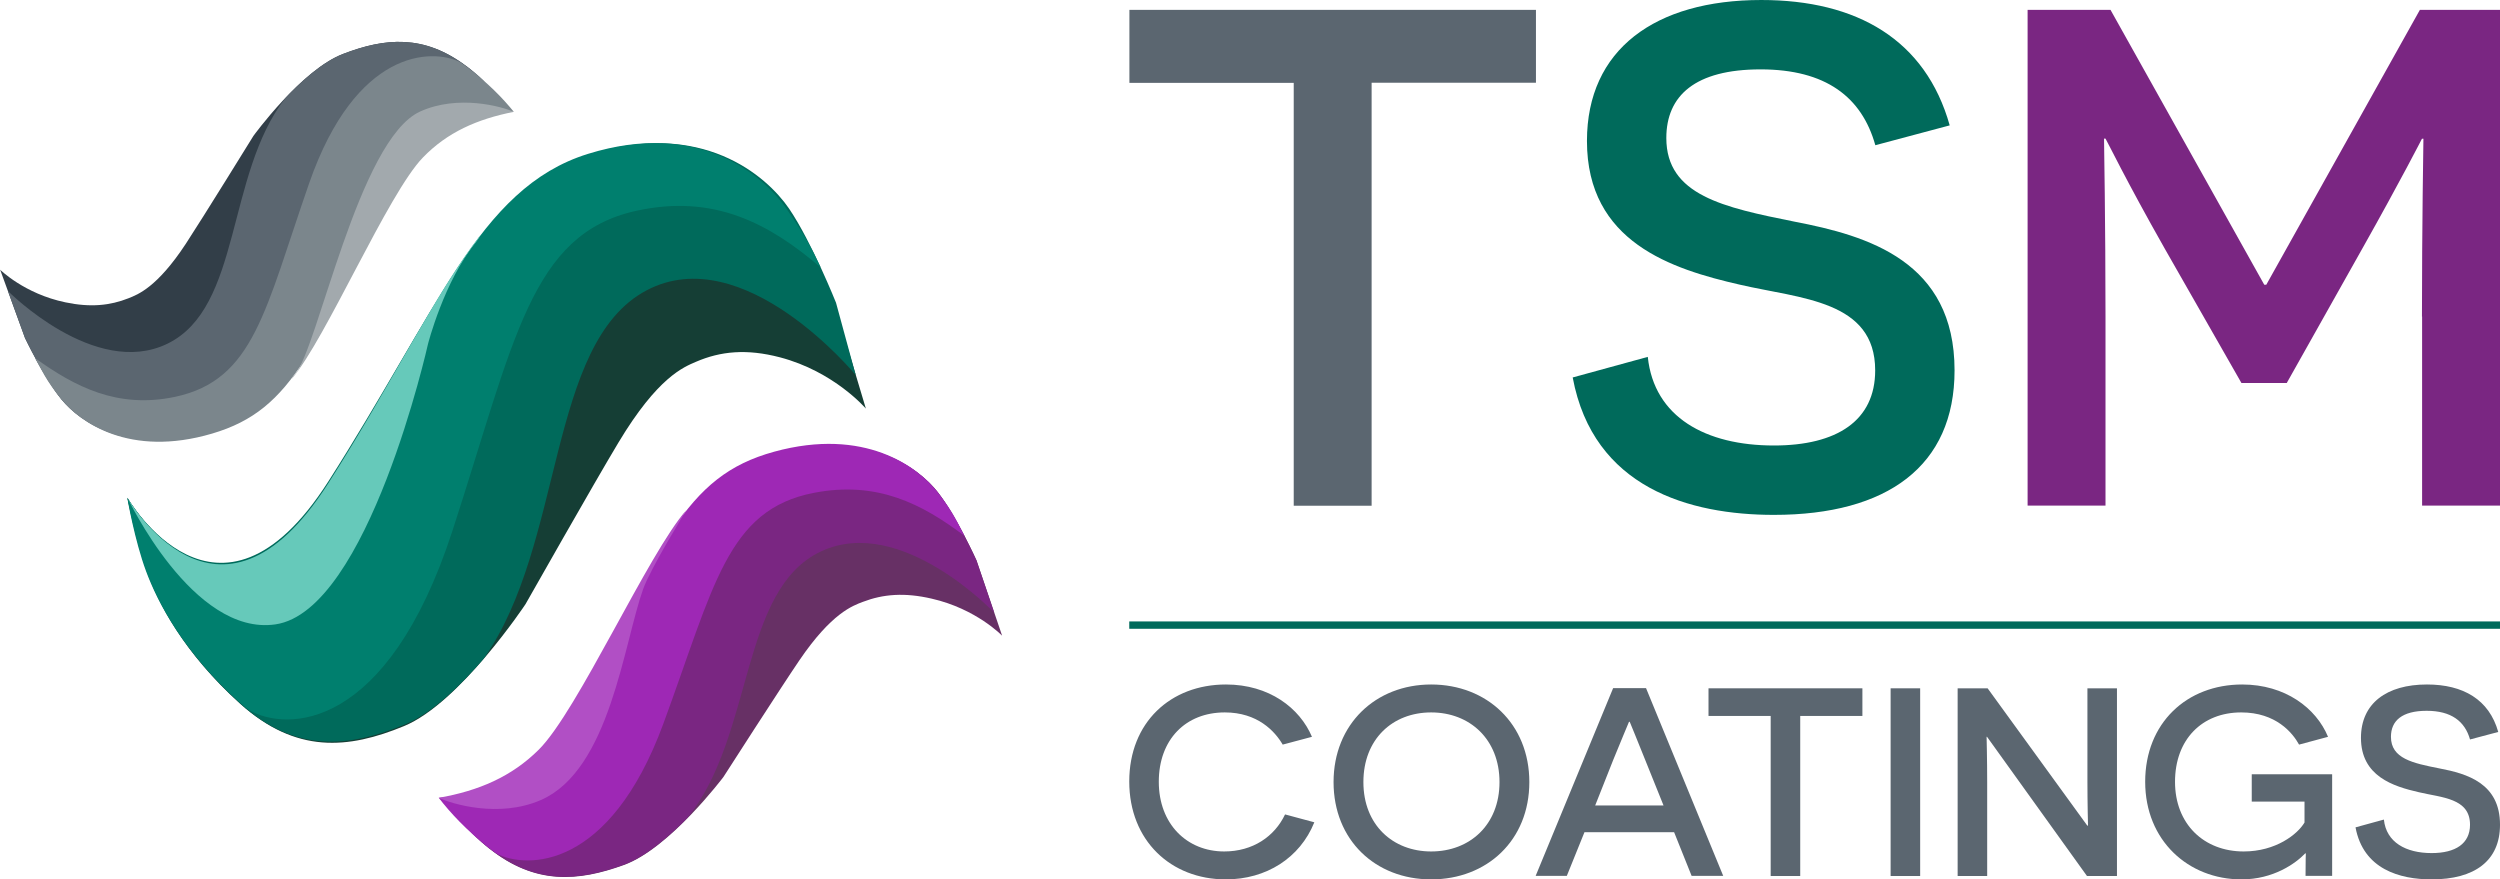
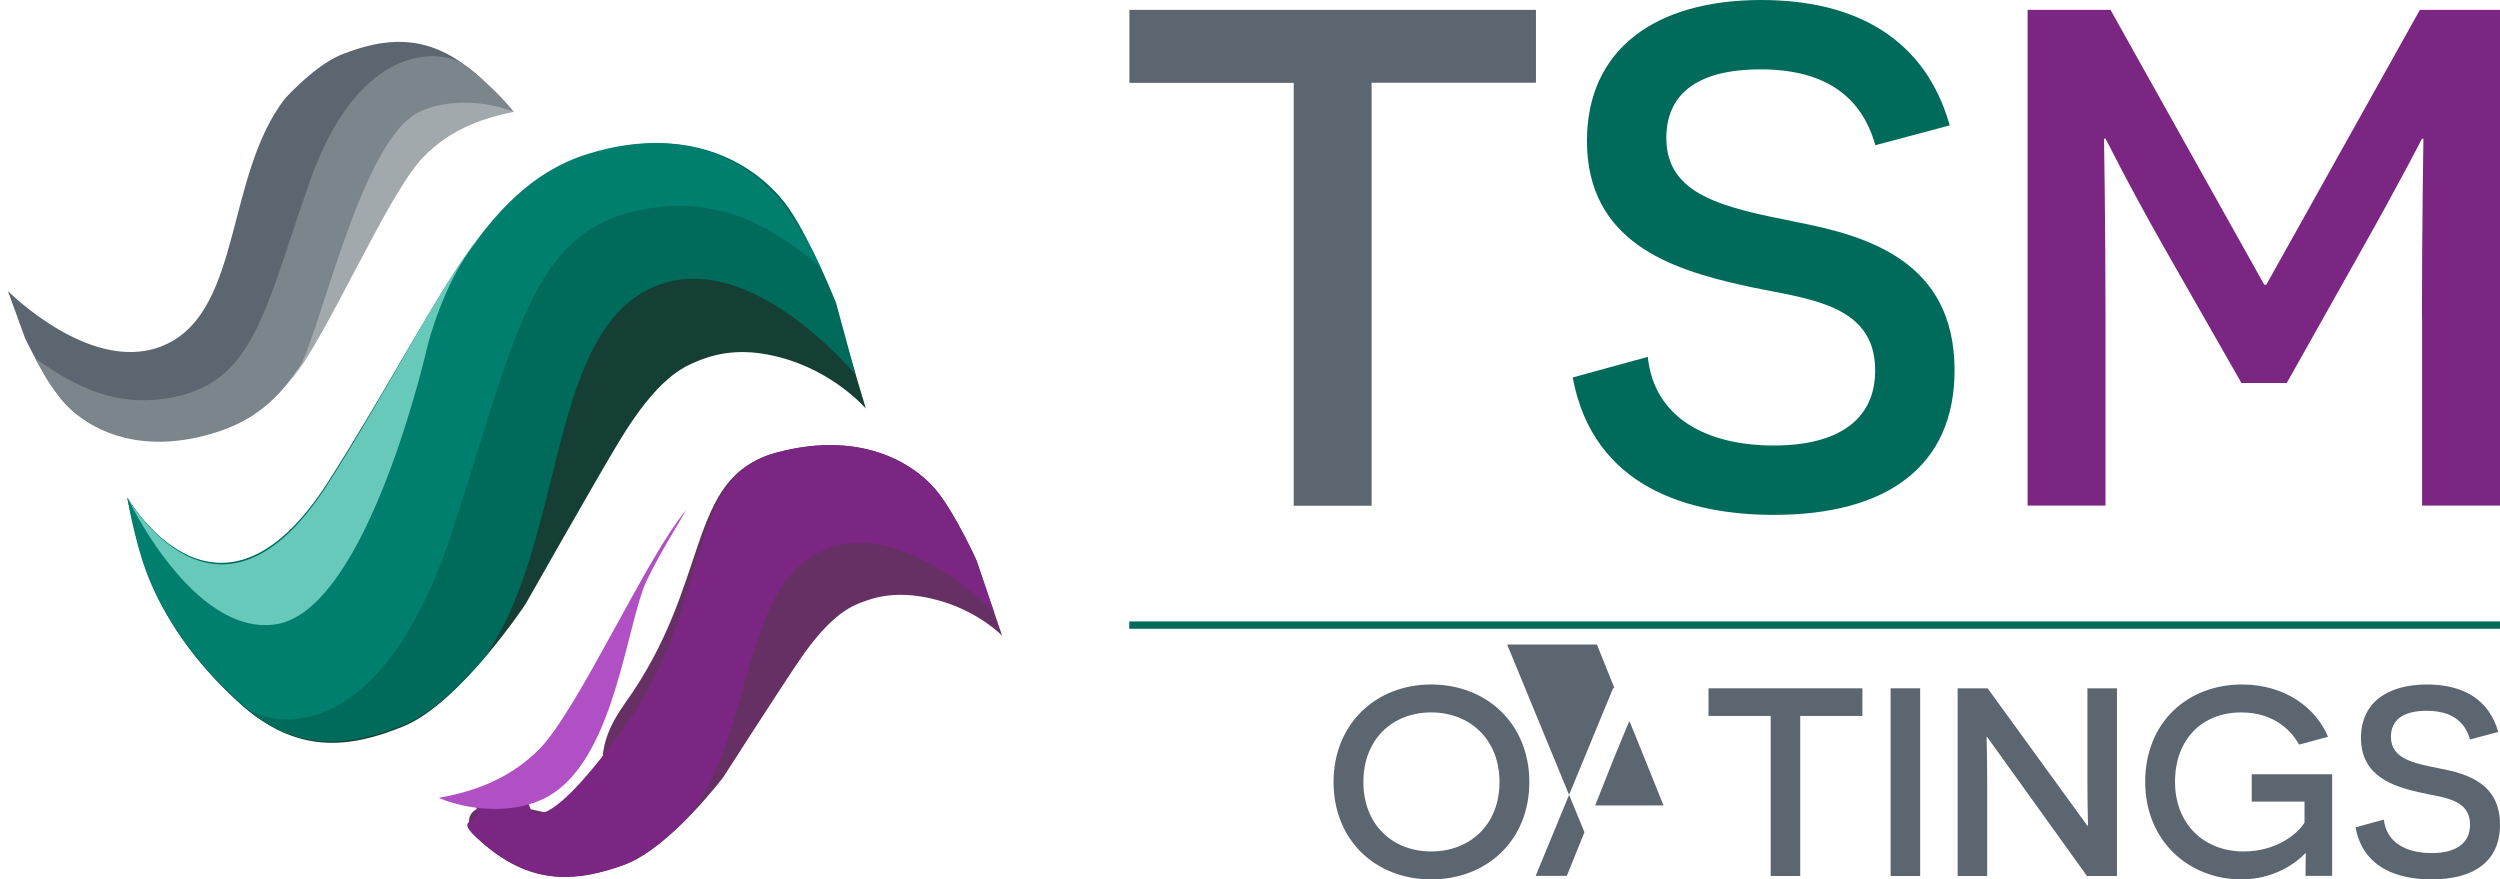
<svg xmlns="http://www.w3.org/2000/svg" id="Laag_1" viewBox="0 0 170.09 59.83">
  <defs>
    <style>.cls-1{fill:#a2a9ad;}.cls-1,.cls-2,.cls-3,.cls-4,.cls-5,.cls-6,.cls-7,.cls-8,.cls-9,.cls-10,.cls-11,.cls-12{stroke-width:0px;}.cls-2{fill:#007f6e;}.cls-3{fill:#7a2682;}.cls-4{fill:#153e35;}.cls-5{fill:#9e28b5;}.cls-6{fill:#7b868c;}.cls-7{fill:#323e48;}.cls-8{fill:#5b6670;}.cls-9{fill:#673065;}.cls-10{fill:#b14fc5;}.cls-13{fill:none;stroke:#006a5b;stroke-miterlimit:10;stroke-width:.5px;}.cls-11{fill:#006a5b;}.cls-12{fill:#66c9ba;}</style>
  </defs>
  <path class="cls-8" d="M93.32,5.64v28.77h-5.3V5.64h-11.18V.67h27.66v4.96h-11.18Z" />
  <path class="cls-11" d="M112.11,24.29c.43,4.1,3.95,6.02,8.58,6.02,4.29,0,6.89-1.69,6.89-5.11,0-4.77-5.06-4.87-9.2-5.83-4.63-1.06-10.41-2.89-10.41-9.78,0-6.22,4.63-9.59,11.86-9.59,6.51,0,11.18,2.7,12.82,8.53l-5.06,1.35c-.92-3.28-3.37-5.16-7.81-5.16s-6.41,1.78-6.41,4.67c0,3.9,3.9,4.72,8.72,5.69,5.01.96,10.89,2.7,10.89,10.12,0,6.51-4.58,9.83-12.29,9.83-5.73,0-12.29-1.83-13.69-9.35l5.11-1.4Z" />
  <path class="cls-3" d="M164.78,21.54c0-6.12.1-12.05.1-12.1h-.1s-1.45,2.84-4,7.37l-5.2,9.25h-3.08l-5.2-9.11c-2.65-4.67-4-7.47-4.05-7.52h-.1s.1,5.98.1,12.1v12.87h-5.3V.67h5.64l10.46,18.7h.14L164.64.67h5.45v33.73h-5.3v-12.87Z" />
-   <path class="cls-8" d="M89.42,55.95c-.98,2.43-3.28,3.88-6.02,3.88-3.74,0-6.57-2.64-6.57-6.66s2.81-6.6,6.58-6.6c2.94,0,5.02,1.6,5.85,3.56l-1.99.53c-.53-.91-1.71-2.19-3.94-2.19-2.66,0-4.49,1.84-4.49,4.72s1.92,4.74,4.45,4.74c1.95,0,3.43-1.02,4.14-2.52l1.97.53Z" />
  <path class="cls-8" d="M97.37,46.57c3.79,0,6.68,2.68,6.68,6.64s-2.88,6.62-6.68,6.62-6.64-2.68-6.64-6.62,2.86-6.64,6.64-6.64ZM97.37,57.93c2.63,0,4.65-1.81,4.65-4.72s-2.02-4.74-4.65-4.74-4.61,1.82-4.61,4.74,2.01,4.72,4.61,4.72Z" />
-   <path class="cls-8" d="M107.8,56.62l-1.2,2.97h-2.12l5.27-12.77h2.24l5.25,12.77h-2.15l-1.19-2.97h-6.11ZM111.94,51.72c-.46-1.13-1.04-2.59-1.06-2.61h-.05s-.62,1.48-1.08,2.61l-1.22,3.08h4.65l-1.24-3.08Z" />
+   <path class="cls-8" d="M107.8,56.62l-1.2,2.97h-2.12l5.27-12.77h2.24h-2.15l-1.19-2.97h-6.11ZM111.94,51.72c-.46-1.13-1.04-2.59-1.06-2.61h-.05s-.62,1.48-1.08,2.61l-1.22,3.08h4.65l-1.24-3.08Z" />
  <path class="cls-8" d="M122.48,48.71v10.89h-2.01v-10.89h-4.23v-1.88h10.47v1.88h-4.23Z" />
  <path class="cls-8" d="M128.63,46.83h2.01v12.77h-2.01v-12.77Z" />
  <path class="cls-8" d="M135.2,50.13h-.04s.04,1.53.04,3.14v6.33h-2.01v-12.77h2.04l6.78,9.34h.05s-.04-1.55-.04-2.99v-6.35h2.01v12.77h-2.04l-6.8-9.47Z" />
  <path class="cls-8" d="M156.86,59.59c0-1.22.02-1.39.02-1.53h-.04c-.66.69-2.17,1.77-4.34,1.77-3.61,0-6.55-2.64-6.55-6.64s2.83-6.62,6.6-6.62c2.92,0,5.03,1.6,5.84,3.56l-1.97.53c-.44-.8-1.57-2.19-3.94-2.19-2.66,0-4.5,1.84-4.5,4.72s1.97,4.74,4.67,4.74c2.19,0,3.67-1.17,4.14-1.97v-1.42h-3.59v-1.86h5.47v6.91h-1.81Z" />
  <path class="cls-8" d="M162.19,55.76c.16,1.55,1.5,2.28,3.25,2.28,1.62,0,2.61-.64,2.61-1.93,0-1.81-1.92-1.84-3.48-2.21-1.75-.4-3.94-1.09-3.94-3.7,0-2.35,1.75-3.63,4.49-3.63,2.46,0,4.23,1.02,4.85,3.23l-1.92.51c-.35-1.24-1.28-1.95-2.95-1.95s-2.43.67-2.43,1.77c0,1.48,1.48,1.79,3.3,2.15,1.9.36,4.12,1.02,4.12,3.83,0,2.46-1.73,3.72-4.65,3.72-2.17,0-4.65-.69-5.18-3.54l1.93-.53Z" />
  <path class="cls-4" d="M8.67,33.87s6.26,10.93,13.77-.83c7.35-11.51,10.13-20.1,17.66-22.44s11.94,1.43,13.5,3.72c1.56,2.28,3.19,6.4,3.19,6.4l2.12,7.08s-2.15-2.52-5.85-3.49c-2.26-.59-4.03-.42-5.72.31-.83.36-2.59,1.03-5.27,5.5-1.59,2.64-6.32,10.99-6.32,10.99,0,0-4.46,6.72-8.26,8.29-3.8,1.57-7.35,1.9-11.16-1.53-3.81-3.43-5.51-6.76-6.29-8.85s-1.37-5.14-1.37-5.14Z" />
  <path class="cls-11" d="M16.33,47.86c3.81,3.43,7.46,2.98,11.26,1.41,1.81-.75,3.77-2.66,5.32-4.46,5.51-7.8,4.3-21.46,11.07-25.05,6.62-3.51,14.24,5.76,14.24,5.76l-1.34-4.92s-1.64-4.11-3.19-6.4c-1.56-2.28-5.96-6.06-13.5-3.72-7.53,2.34-10.51,10.78-17.86,22.29-7.51,11.75-13.66,1.1-13.66,1.1,0,0,.69,2.93,1.47,5.02.78,2.09,2.38,5.54,6.2,8.97Z" />
  <path class="cls-2" d="M16.24,47.72c.23.21.46.4.69.58,2.55,1.49,9.4,1.5,13.85-12.18,4.23-12.99,5.31-20.2,12.52-21.78,5.25-1.15,9.01.84,12.54,3.86-.53-1.08-.88-1.91-2.34-4.01-1.58-2.27-5.96-6.06-13.5-3.72-7.53,2.34-10.31,10.94-17.66,22.44-7.51,11.75-13.68.96-13.68.96,0,0,.5,2.91,1.28,5,.78,2.09,2.48,5.42,6.29,8.85Z" />
  <path class="cls-12" d="M32.38,16.48c.14-.18.25-.35.33-.52-3.17,4.09-5.95,9.99-10.4,16.96-7.51,11.75-13.64.94-13.64.94,0,0,4.44,9.44,10.07,8.62,6.32-.92,10.38-19.08,10.38-19.08,0,0,1.09-4.27,3.26-6.92Z" />
  <path class="cls-9" d="M42.46,47.93c6.02-8.31,4.12-15.42,10.3-17.11,6.17-1.69,9.79,1.04,11.06,2.69,1.28,1.65,2.62,4.62,2.62,4.62l1.74,5.12s-1.76-1.83-4.79-2.52c-1.85-.43-3.31-.31-4.69.22-.68.26-2.12.75-4.31,3.97-1.3,1.91-5.17,7.94-5.17,7.94,0,0-3.65,4.86-6.77,5.99-3.12,1.13-6.02,1.37-9.15-1.11-3.13-2.48-.24-3.34,1.54-2.96,17.62,3.81,1.48,1.64,7.63-6.85Z" />
  <path class="cls-3" d="M33.29,57.72c3.13,2.48,6.03,2.24,9.15,1.11,1.48-.54,3.09-1.92,4.36-3.22,4.52-5.64,3.52-15.51,9.07-18.1,5.42-2.53,11.77,4.17,11.77,4.17l-1.21-3.56s-1.34-2.97-2.62-4.62c-1.28-1.65-4.89-4.38-11.06-2.69-6.17,1.69-4.28,10.39-10.3,18.71-6.15,8.49-6.45,5.21-6.45,5.21,0,0-4.27-1.39-3.63.12.64,1.51-2.21.4.92,2.88Z" />
-   <path class="cls-5" d="M63.74,33.42c-1.3-1.64-4.89-4.38-11.06-2.69-6.17,1.69-7.59,6.25-14.42,19.11-.94,1.77-5,4.05-7.78,4.38-.21.03-.42.04-.63.06.81,1.05,1.89,2.2,3.36,3.37.19.15.38.29.56.42,2.09,1.08,7.7,1.09,11.35-8.8,3.46-9.39,4.34-14.6,10.26-15.74,4.3-.83,7.35.75,10.24,2.93-.43-.78-.68-1.52-1.88-3.04Z" />
  <path class="cls-10" d="M36.66,51c-1.85,1.84-4.08,2.8-6.81,3.28.87.41,4.09,1.4,6.95.15,4.69-2.04,5.63-10.64,6.96-14.36.51-1.42,2.87-5.25,2.94-5.37-2.6,2.96-7.39,13.66-10.04,16.3Z" />
-   <path class="cls-7" d="M23.51,13.62c-5.38,7.69-3.51,14.15-9.14,15.8-5.63,1.65-8.99-.78-10.19-2.26-1.2-1.49-2.48-4.17-2.48-4.17l-1.69-4.64s1.65,1.64,4.44,2.22c1.71.36,3.04.22,4.3-.28.62-.25,1.93-.72,3.89-3.7,1.16-1.77,4.6-7.34,4.6-7.34,0,0,3.26-4.5,6.1-5.58,2.84-1.09,5.5-1.36,8.41.85,2.91,2.21.28,3.04-1.36,2.72-16.23-3.17-1.38-1.47-6.88,6.39Z" />
  <path class="cls-8" d="M31.75,4.52c-2.91-2.21-5.57-1.94-8.41-.85-1.35.52-2.8,1.81-3.94,3.02-4.04,5.22-2.95,14.22-8,16.69-4.93,2.41-10.86-3.58-10.86-3.58l1.16,3.2s1.28,2.69,2.48,4.17c1.2,1.49,4.56,3.92,10.19,2.26,5.63-1.65,3.75-9.56,9.12-17.26,5.49-7.86,5.83-4.87,5.83-4.87,0,0,3.94,1.19,3.32-.18-.62-1.37,2.02-.4-.89-2.61Z" />
  <path class="cls-6" d="M4.24,27.24c1.22,1.47,4.56,3.92,10.19,2.26s6.86-5.84,12.89-17.7c.83-1.63,4.52-3.79,7.06-4.14.19-.03.38-.05.57-.06-.76-.94-1.77-1.97-3.14-3.01-.18-.13-.35-.26-.52-.37-1.94-.95-7.08-.86-10.25,8.23-3.01,8.63-3.73,13.4-9.13,14.55-3.93.83-6.83-.7-9.53-2.64.41.71.73,1.52,1.86,2.89Z" />
  <path class="cls-1" d="M28.77,10.72c1.66-1.72,3.7-2.62,6.19-3.11-.81-.36-3.78-1.2-6.38-.02-4.19,1.91-6.96,16.13-8.49,17.84-.11.12-.19.23-.24.35,2.33-2.74,6.54-12.6,8.92-15.06Z" />
  <line class="cls-13" x1="76.83" y1="42.53" x2="170.09" y2="42.53" />
</svg>